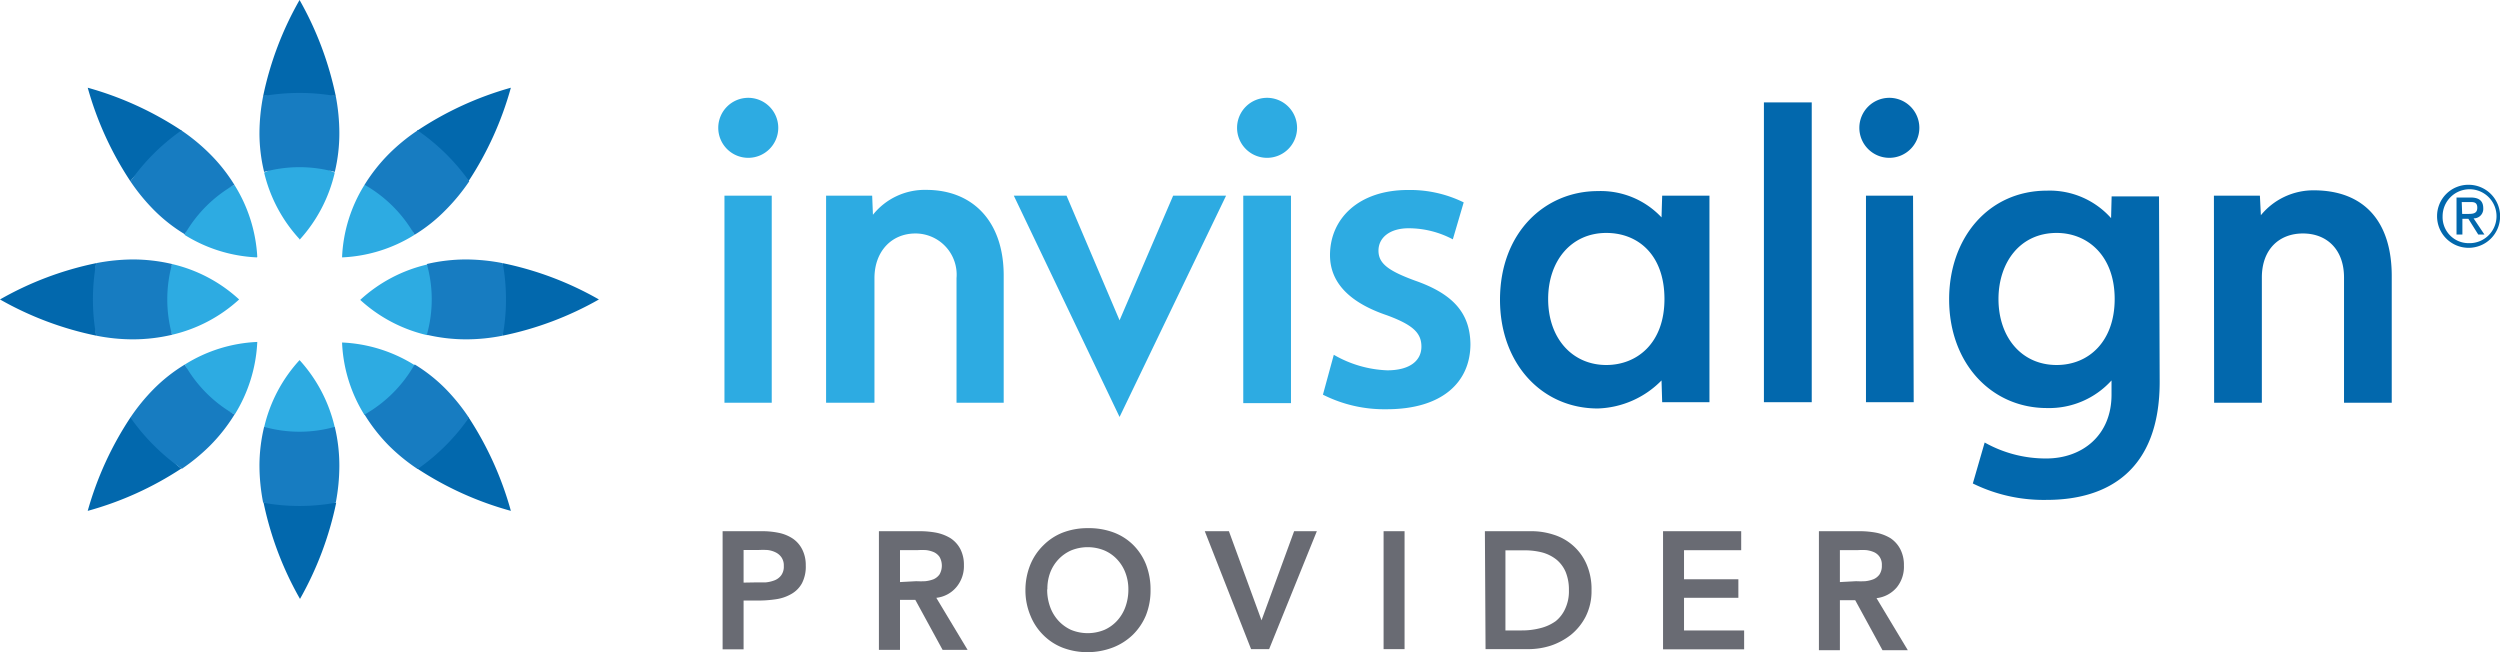
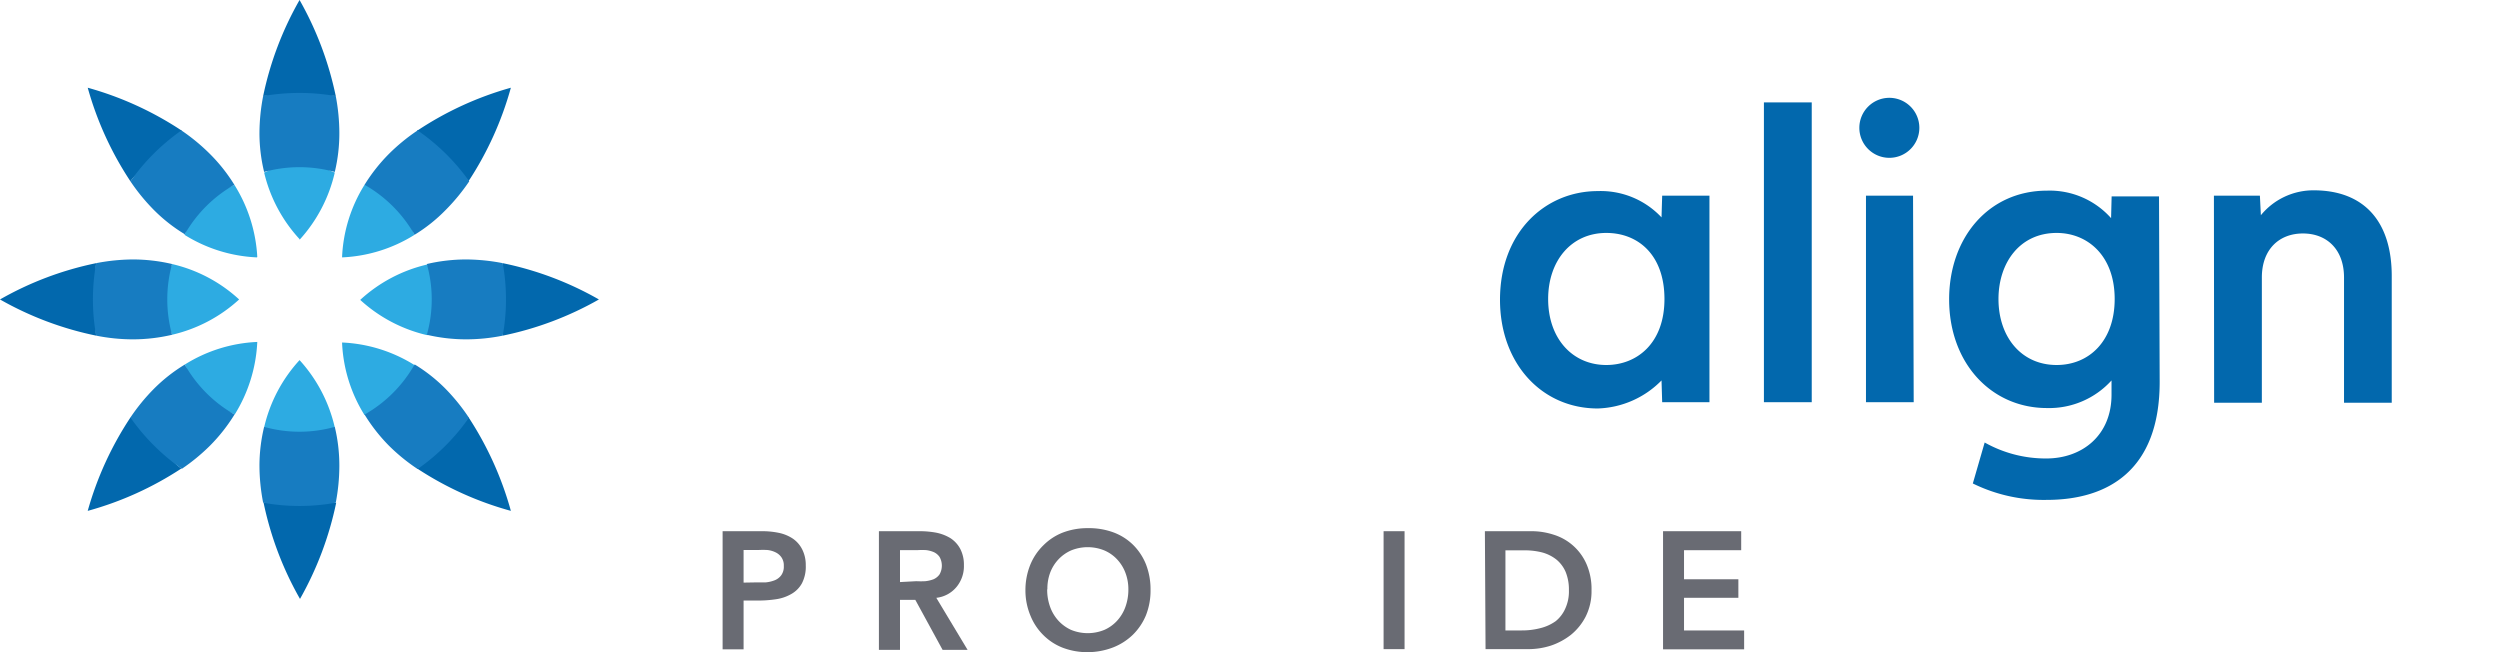
<svg xmlns="http://www.w3.org/2000/svg" width="230" height="60" viewBox="0 0 230 60">
  <g>
    <g>
      <g>
        <path d="M66.48,48.87h3.65a7.44,7.44,0,0,1,1.51.15,3.67,3.67,0,0,1,1.28.52,2.63,2.63,0,0,1,.88,1A3.15,3.15,0,0,1,74.13,52a3.33,3.33,0,0,1-.35,1.66,2.53,2.53,0,0,1-1,1,3.93,3.93,0,0,1-1.39.47,10.85,10.85,0,0,1-1.65.12H68.41v4.49H66.48Zm3.1,4.71.86,0a3.07,3.07,0,0,0,.82-.19,1.4,1.4,0,0,0,.61-.46,1.35,1.35,0,0,0,.24-.86,1.31,1.31,0,0,0-.22-.8,1.38,1.38,0,0,0-.55-.46,2.18,2.18,0,0,0-.75-.21,7.26,7.26,0,0,0-.8,0H68.41v3Z" fill="#696b73" />
        <path d="M80.86,48.87h3.78a8.31,8.31,0,0,1,1.51.14,4.08,4.08,0,0,1,1.29.5,2.68,2.68,0,0,1,.91,1A3.14,3.14,0,0,1,88.68,52,3,3,0,0,1,88,54a2.81,2.81,0,0,1-1.86,1l2.88,4.79H86.72l-2.51-4.6H82.8v4.6H80.86Zm3.44,4.6a7.81,7.81,0,0,0,.83,0,3,3,0,0,0,.76-.18,1.34,1.34,0,0,0,.55-.45,1.63,1.63,0,0,0,0-1.6,1.31,1.31,0,0,0-.52-.44,2.65,2.65,0,0,0-.71-.19,6.8,6.8,0,0,0-.76,0H82.8v2.94Z" fill="#696b73" />
        <path d="M94.34,54.34A6.21,6.21,0,0,1,94.77,52,5.28,5.28,0,0,1,96,50.16,5.16,5.16,0,0,1,97.77,49a6.35,6.35,0,0,1,2.3-.41,6.53,6.53,0,0,1,2.34.38,5.11,5.11,0,0,1,1.82,1.14,5.3,5.3,0,0,1,1.2,1.81,6.36,6.36,0,0,1,.42,2.36,6.18,6.18,0,0,1-.42,2.32,5.42,5.42,0,0,1-1.2,1.79,5.47,5.47,0,0,1-1.82,1.17,6.54,6.54,0,0,1-2.34.44,6.35,6.35,0,0,1-2.3-.41A5.14,5.14,0,0,1,96,58.44a5.25,5.25,0,0,1-1.19-1.78A6,6,0,0,1,94.34,54.34Zm2-.12a4.65,4.65,0,0,0,.27,1.61,3.77,3.77,0,0,0,.76,1.27,3.67,3.67,0,0,0,1.17.85,4.05,4.05,0,0,0,3.06,0,3.5,3.5,0,0,0,1.18-.85,3.77,3.77,0,0,0,.76-1.27,4.65,4.65,0,0,0,.27-1.61,4.23,4.23,0,0,0-.27-1.52,3.69,3.69,0,0,0-.76-1.23,3.45,3.45,0,0,0-1.18-.83,4.05,4.05,0,0,0-3.06,0,3.61,3.61,0,0,0-1.17.83,3.69,3.69,0,0,0-.76,1.23A4.23,4.23,0,0,0,96.36,54.22Z" fill="#696b73" />
-         <path d="M110.84,48.87h2.22l3,8.2,3-8.2h2.09l-4.39,10.85H115.1Z" fill="#696b73" />
        <path d="M127.29,48.87h1.93V59.72h-1.93Z" fill="#696b73" />
        <path d="M136.61,48.87h4.28a6.59,6.59,0,0,1,2.07.33,4.86,4.86,0,0,1,3,2.7,5.74,5.74,0,0,1,.46,2.4,5.19,5.19,0,0,1-.53,2.41,5.28,5.28,0,0,1-1.36,1.69,6.19,6.19,0,0,1-1.86,1,6.78,6.78,0,0,1-2,.32h-4ZM140,58a6.68,6.68,0,0,0,1.71-.21,4.14,4.14,0,0,0,1.41-.64A3.09,3.09,0,0,0,144,56a3.77,3.77,0,0,0,.34-1.69,4.29,4.29,0,0,0-.3-1.69,3,3,0,0,0-.85-1.14,3.65,3.65,0,0,0-1.29-.65,6.44,6.44,0,0,0-1.63-.2h-1.77V58Z" fill="#696b73" />
        <path d="M153,48.87h7.19v1.75h-5.26v2.67h5V55h-5V58h5.53v1.74H153Z" fill="#696b73" />
-         <path d="M167.34,48.87h3.77a8.31,8.31,0,0,1,1.51.14,4.14,4.14,0,0,1,1.3.5,2.74,2.74,0,0,1,.9,1,3.14,3.14,0,0,1,.34,1.52,3,3,0,0,1-.65,2,2.86,2.86,0,0,1-1.87,1l2.88,4.79h-2.33l-2.51-4.6h-1.41v4.6h-1.93Zm3.43,4.6a7.69,7.69,0,0,0,.83,0,2.92,2.92,0,0,0,.76-.18,1.31,1.31,0,0,0,.56-.45,1.44,1.44,0,0,0,.21-.83,1.28,1.28,0,0,0-.2-.77,1.24,1.24,0,0,0-.52-.44,2.55,2.55,0,0,0-.71-.19,6.56,6.56,0,0,0-.76,0h-1.67v2.94Z" fill="#696b73" />
      </g>
      <g>
        <path d="M203.68,18h4.23L208,19.8a6.24,6.24,0,0,1,4.86-2.29c4.64,0,7.18,2.87,7.18,7.88V37.05h-4.39V25.53c0-2.58-1.58-4.05-3.78-4.05s-3.78,1.47-3.78,4.05V37.05h-4.39Zm-37,19h-4.4V9.42h4.4Zm9.38,0h-4.39V18H176ZM173.83,9a2.76,2.76,0,1,0,2.75,2.76A2.76,2.76,0,0,0,173.83,9M152.92,18h4.35v19h-4.35l-.06-2A8.58,8.58,0,0,1,147,37.58c-5.18,0-9-4.16-9-10,0-6.21,4.15-10,9-10A7.66,7.66,0,0,1,152.86,20Zm-10.49,9.51c0,3.64,2.24,6.07,5.35,6.07,2.82,0,5.35-2,5.35-6.07s-2.43-6.08-5.35-6.08c-3.24,0-5.35,2.58-5.35,6.08m52.12,0c0-4-2.5-6.08-5.34-6.08-3.4,0-5.35,2.76-5.35,6.08,0,3.49,2.1,6.07,5.35,6.07,3,0,5.34-2.22,5.34-6.07m4.14,7.62c0,8.15-4.77,10.86-10.39,10.86a14.74,14.74,0,0,1-6.8-1.51l1.09-3.77a11.45,11.45,0,0,0,5.67,1.47c3.27,0,6-2.09,6-5.87V35a7.74,7.74,0,0,1-5.94,2.54c-5.11,0-9-4.11-9-10,0-5.68,3.64-10,9-10a7.56,7.56,0,0,1,5.9,2.53l.05-2h4.36Z" fill="#0268ad" />
-         <path d="M98.12,18,103,29.47,107.93,18h4.87L103,38.36,93.27,18Zm24.59,14.64a10.57,10.57,0,0,0,4.91,1.43c2.13,0,3.15-.92,3.15-2.18s-.78-2-3.16-2.88c-3.76-1.27-5.25-3.24-5.25-5.53,0-3.4,2.68-6,7.16-6a11.18,11.18,0,0,1,5.14,1.14l-1,3.4A8.7,8.7,0,0,0,129.6,21c-1.75,0-2.78.87-2.78,2.06s.92,1.86,3.37,2.76c3.52,1.23,5.05,3,5.09,5.83,0,3.51-2.6,6-7.7,6a12.51,12.51,0,0,1-5.87-1.34ZM71,37.05H66.65V18H71ZM68.85,9a2.76,2.76,0,1,0,2.75,2.76A2.76,2.76,0,0,0,68.85,9m49.92,28.09h-4.39V18h4.39ZM116.58,9a2.76,2.76,0,1,0,2.75,2.76A2.76,2.76,0,0,0,116.58,9M76,18h4.24l.07,1.76a6.09,6.09,0,0,1,4.91-2.29c4.25,0,7.12,2.87,7.12,7.88V37.05H88V25.59a3.79,3.79,0,0,0-3.78-4.11c-2.19,0-3.77,1.64-3.77,4.11V37.05H76Z" fill="#2dabe2" />
-         <path d="M227.11,17a2.9,2.9,0,1,1-2.9,2.9,2.88,2.88,0,0,1,2.9-2.9m0,5.37a2.48,2.48,0,1,0-2.39-2.47,2.39,2.39,0,0,0,2.39,2.47M226,18.17h1.28c.8,0,1.18.31,1.18,1a.87.87,0,0,1-.89.92l1,1.49H228l-.91-1.45h-.55v1.45H226Zm.52,1.51H227c.47,0,.91,0,.91-.57s-.41-.52-.76-.52h-.67Z" fill="#0268ad" />
      </g>
    </g>
    <g>
      <path d="M33.54,17c5.42-.19,3.51,2.68,4.6,4.6a13.66,13.66,0,0,1-6.67,2.08A13.65,13.65,0,0,1,33.54,17m4.6,16.59a13.66,13.66,0,0,0-6.67-2.08,13.63,13.63,0,0,0,2.07,6.68c1.92-1.09,4,.7,4.6-4.6m-5-6a13.71,13.71,0,0,0,6.18,3.25c.29-1,2.39-2.13,2.39-3.25s-2.1-2.22-2.39-3.26a13.67,13.67,0,0,0-6.18,3.26M22,27.55a13.67,13.67,0,0,0-6.18-3.26c-.29,1-1.67,2.13-1.67,3.26s1.38,2.21,1.67,3.25A13.71,13.71,0,0,0,22,27.55m1.63,3.91A13.66,13.66,0,0,0,17,33.54c.48.85.44,2.34,1.11,3.05.83.88,2.42.95,3.48,1.55a13.85,13.85,0,0,0,2.08-6.68m0-7.83A13.87,13.87,0,0,0,21.56,17c-1,.57-2.68.6-3.47,1.42s-.61,2.27-1.12,3.18a13.66,13.66,0,0,0,6.67,2.08m3.92,9.45a13.67,13.67,0,0,0-3.26,6.19c1,.29,2.11,2.73,3.25,2.73s2.22-2.44,3.25-2.73a13.76,13.76,0,0,0-3.24-6.19m0-11.07a13.76,13.76,0,0,0,3.24-6.19c-1-.29-2.53-1.87-3.66-1.87s-1.8,1.58-2.84,1.87A13.67,13.67,0,0,0,27.56,22" fill="#2dabe2" />
      <path d="M38.42,12A30.23,30.23,0,0,1,47,8.07a30.43,30.43,0,0,1-3.9,8.61c-1.28-1.84-5,.27-4.72-4.72M30.89,8.84A30.43,30.43,0,0,0,27.56,0a30.15,30.15,0,0,0-3.35,8.84c1.09-.19,2.19,1.05,3.34,1.05s2.26-1.24,3.34-1.05m7.53,34.29A30.1,30.1,0,0,0,47,47a30.55,30.55,0,0,0-3.9-8.62c-1.28,1.84-3.87,1.31-4.72,4.72M8.85,24.21A30,30,0,0,0,0,27.55a30.1,30.1,0,0,0,8.85,3.33c-.2-1.07.62-2.19.62-3.33s-.82-2.26-.62-3.34m37.4,6.67a30.1,30.1,0,0,0,8.85-3.33,30,30,0,0,0-8.85-3.34c.2,1.08-1.25,2.2-1.25,3.34s1.45,2.26,1.25,3.33M16.69,12A30.36,30.36,0,0,0,8.07,8.07,30.24,30.24,0,0,0,12,16.68c1.28-1.84,3.87-1.74,4.73-4.72m7.52,34.29a30.29,30.29,0,0,0,3.35,8.85,30.57,30.57,0,0,0,3.33-8.85c-1.08.2-2.21-.83-3.34-.83s-2.25,1-3.34.83M12,38.41A30.36,30.36,0,0,0,8.07,47a30.22,30.22,0,0,0,8.62-3.9c-1.84-1.28-2.17-3.41-4.73-4.72" fill="#0268ad" />
      <path d="M31.22,42.86a18.12,18.12,0,0,1-.33,3.39,18.74,18.74,0,0,1-6.68,0,18.12,18.12,0,0,1-.34-3.39,15.29,15.29,0,0,1,.43-3.59,12,12,0,0,0,6.5,0,15.31,15.31,0,0,1,.42,3.59m8.05-18.57a12,12,0,0,1,0,6.51,15.9,15.9,0,0,0,3.61.42,17.2,17.2,0,0,0,3.37-.34,18.17,18.17,0,0,0,.3-3.33,18.36,18.36,0,0,0-.3-3.34,18,18,0,0,0-3.37-.34,15.9,15.9,0,0,0-3.61.42m-1.13,9.25a12.24,12.24,0,0,1-4.6,4.6A15.89,15.89,0,0,0,35.78,41a17.36,17.36,0,0,0,2.64,2.15,18.9,18.9,0,0,0,4.72-4.72A18,18,0,0,0,41,35.78a14.76,14.76,0,0,0-2.83-2.24M15.83,30.8a12.26,12.26,0,0,1,0-6.51,15.81,15.81,0,0,0-3.6-.42,18.1,18.1,0,0,0-3.38.34,18.36,18.36,0,0,0-.3,3.34,18.17,18.17,0,0,0,.3,3.33,17.3,17.3,0,0,0,3.38.34,15.81,15.81,0,0,0,3.6-.42M33.54,17a12.24,12.24,0,0,1,4.6,4.6A14.69,14.69,0,0,0,41,19.32a18.12,18.12,0,0,0,2.17-2.64A19.07,19.07,0,0,0,38.42,12a17.54,17.54,0,0,0-2.64,2.16A15.84,15.84,0,0,0,33.54,17M24.3,15.82a12.22,12.22,0,0,1,6.5,0,15.18,15.18,0,0,0,.42-3.59,18.2,18.2,0,0,0-.33-3.39,19.38,19.38,0,0,0-6.68,0,18.21,18.21,0,0,0-.34,3.39,15.16,15.16,0,0,0,.43,3.59M17,21.55A12.21,12.21,0,0,1,21.56,17a15.4,15.4,0,0,0-2.24-2.83A18,18,0,0,0,16.69,12,19.28,19.28,0,0,0,12,16.68a18.05,18.05,0,0,0,2.16,2.64A14.78,14.78,0,0,0,17,21.55m4.59,16.59A12.14,12.14,0,0,1,17,33.54a14.86,14.86,0,0,0-2.85,2.24A18,18,0,0,0,12,38.41a19.11,19.11,0,0,0,4.73,4.72A17.9,17.9,0,0,0,19.32,41a15.79,15.79,0,0,0,2.24-2.84" fill="#177cc1" />
    </g>
  </g>
</svg>